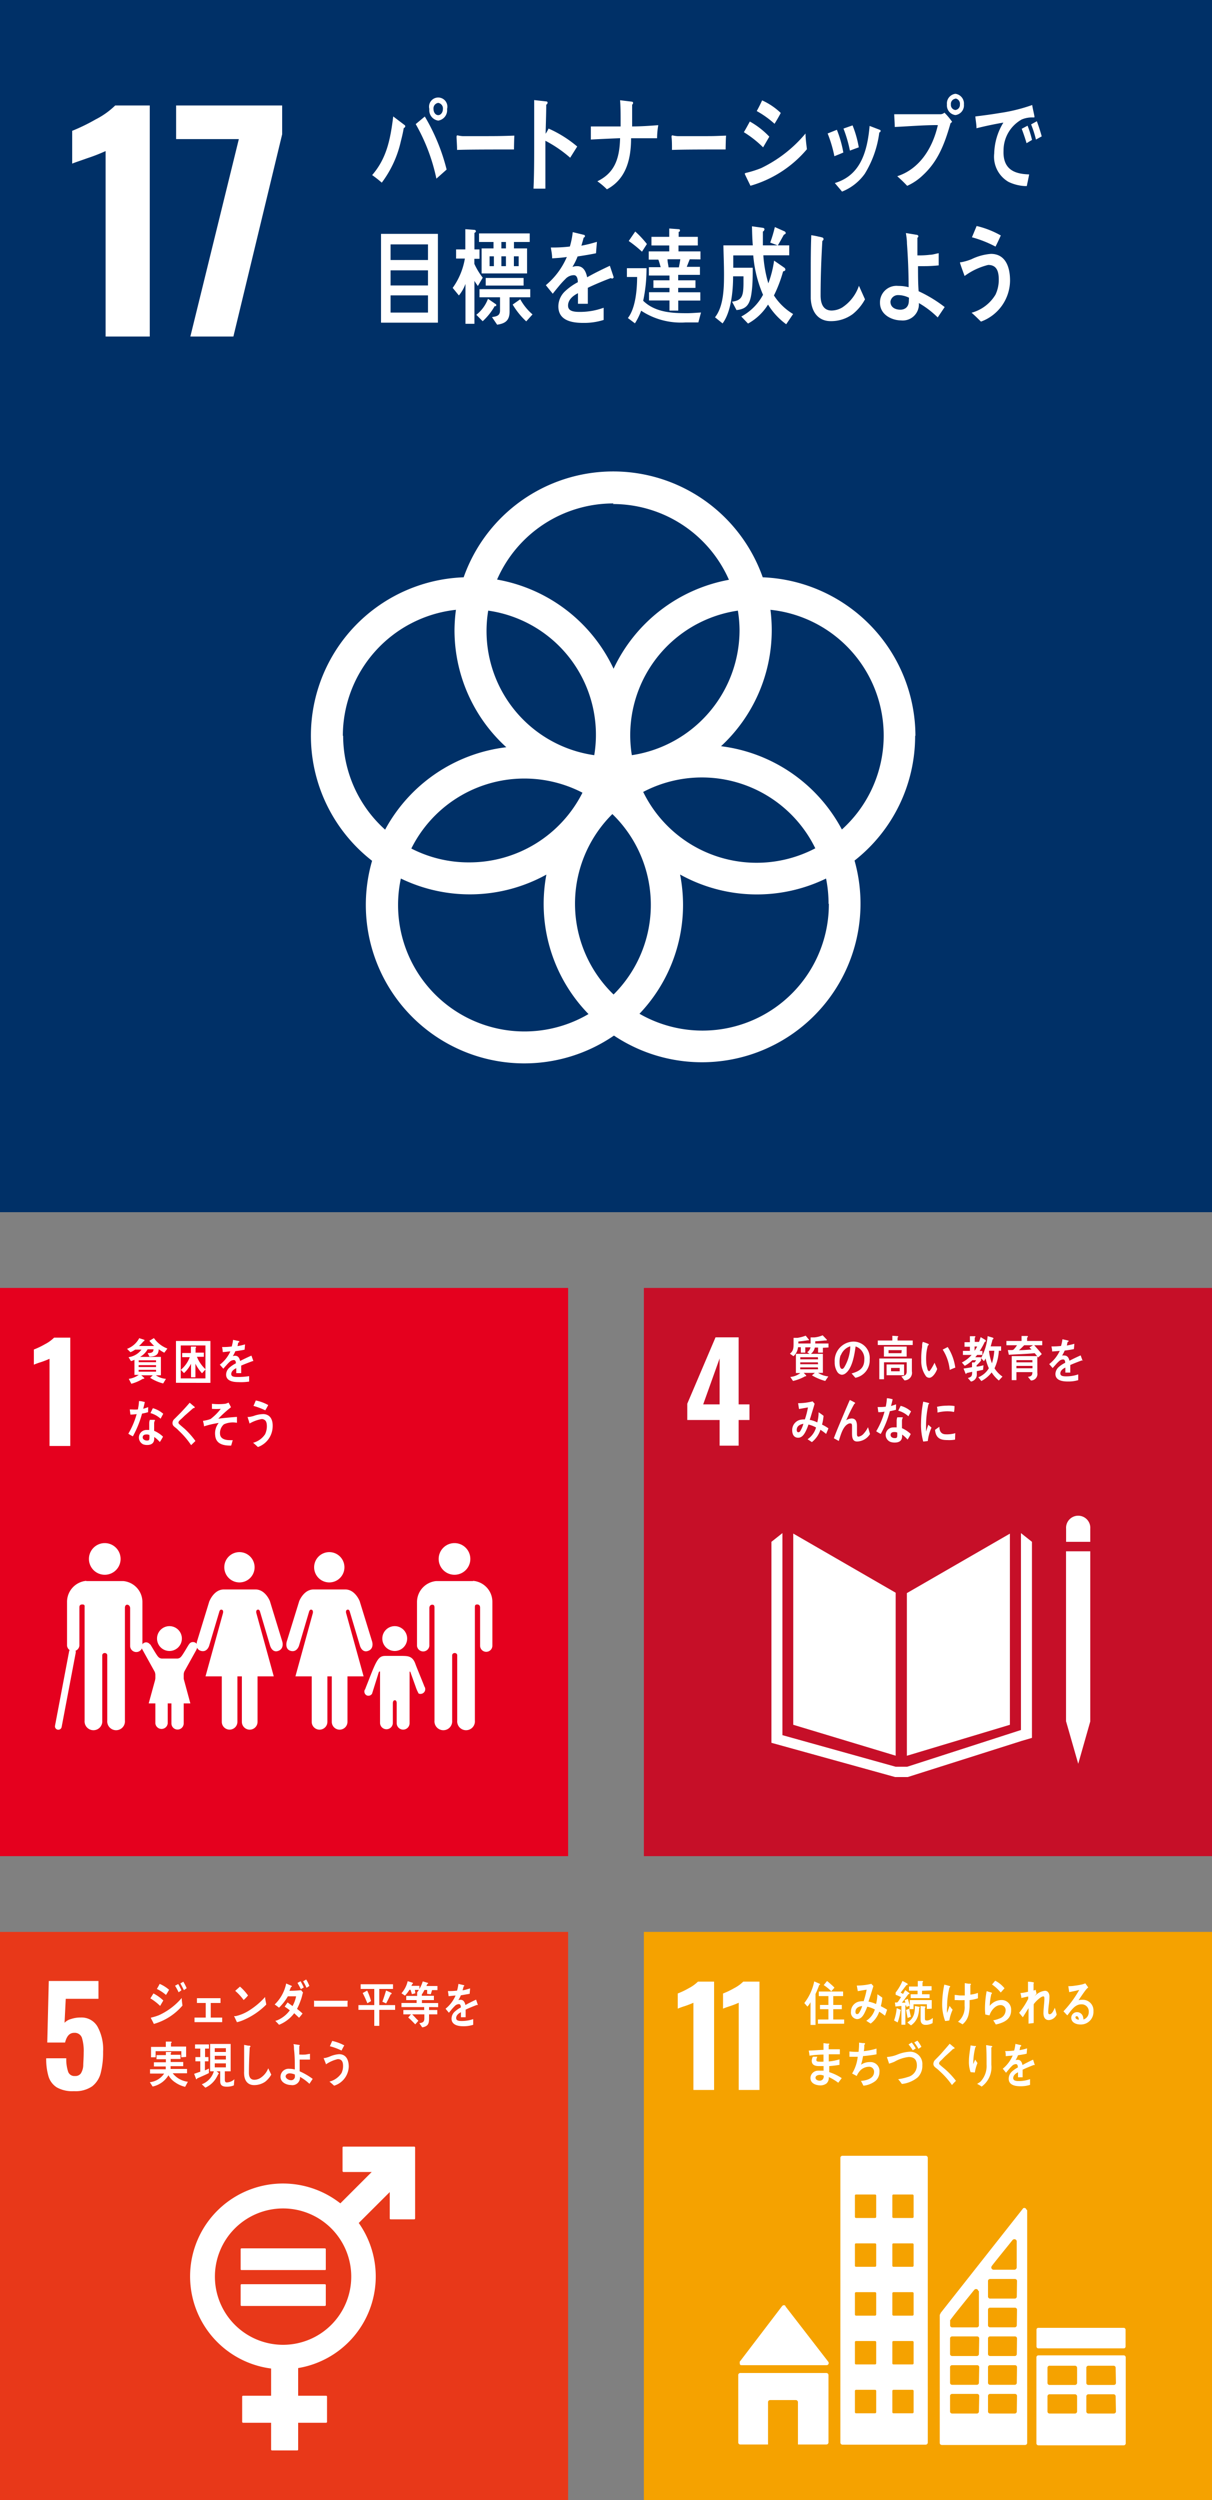
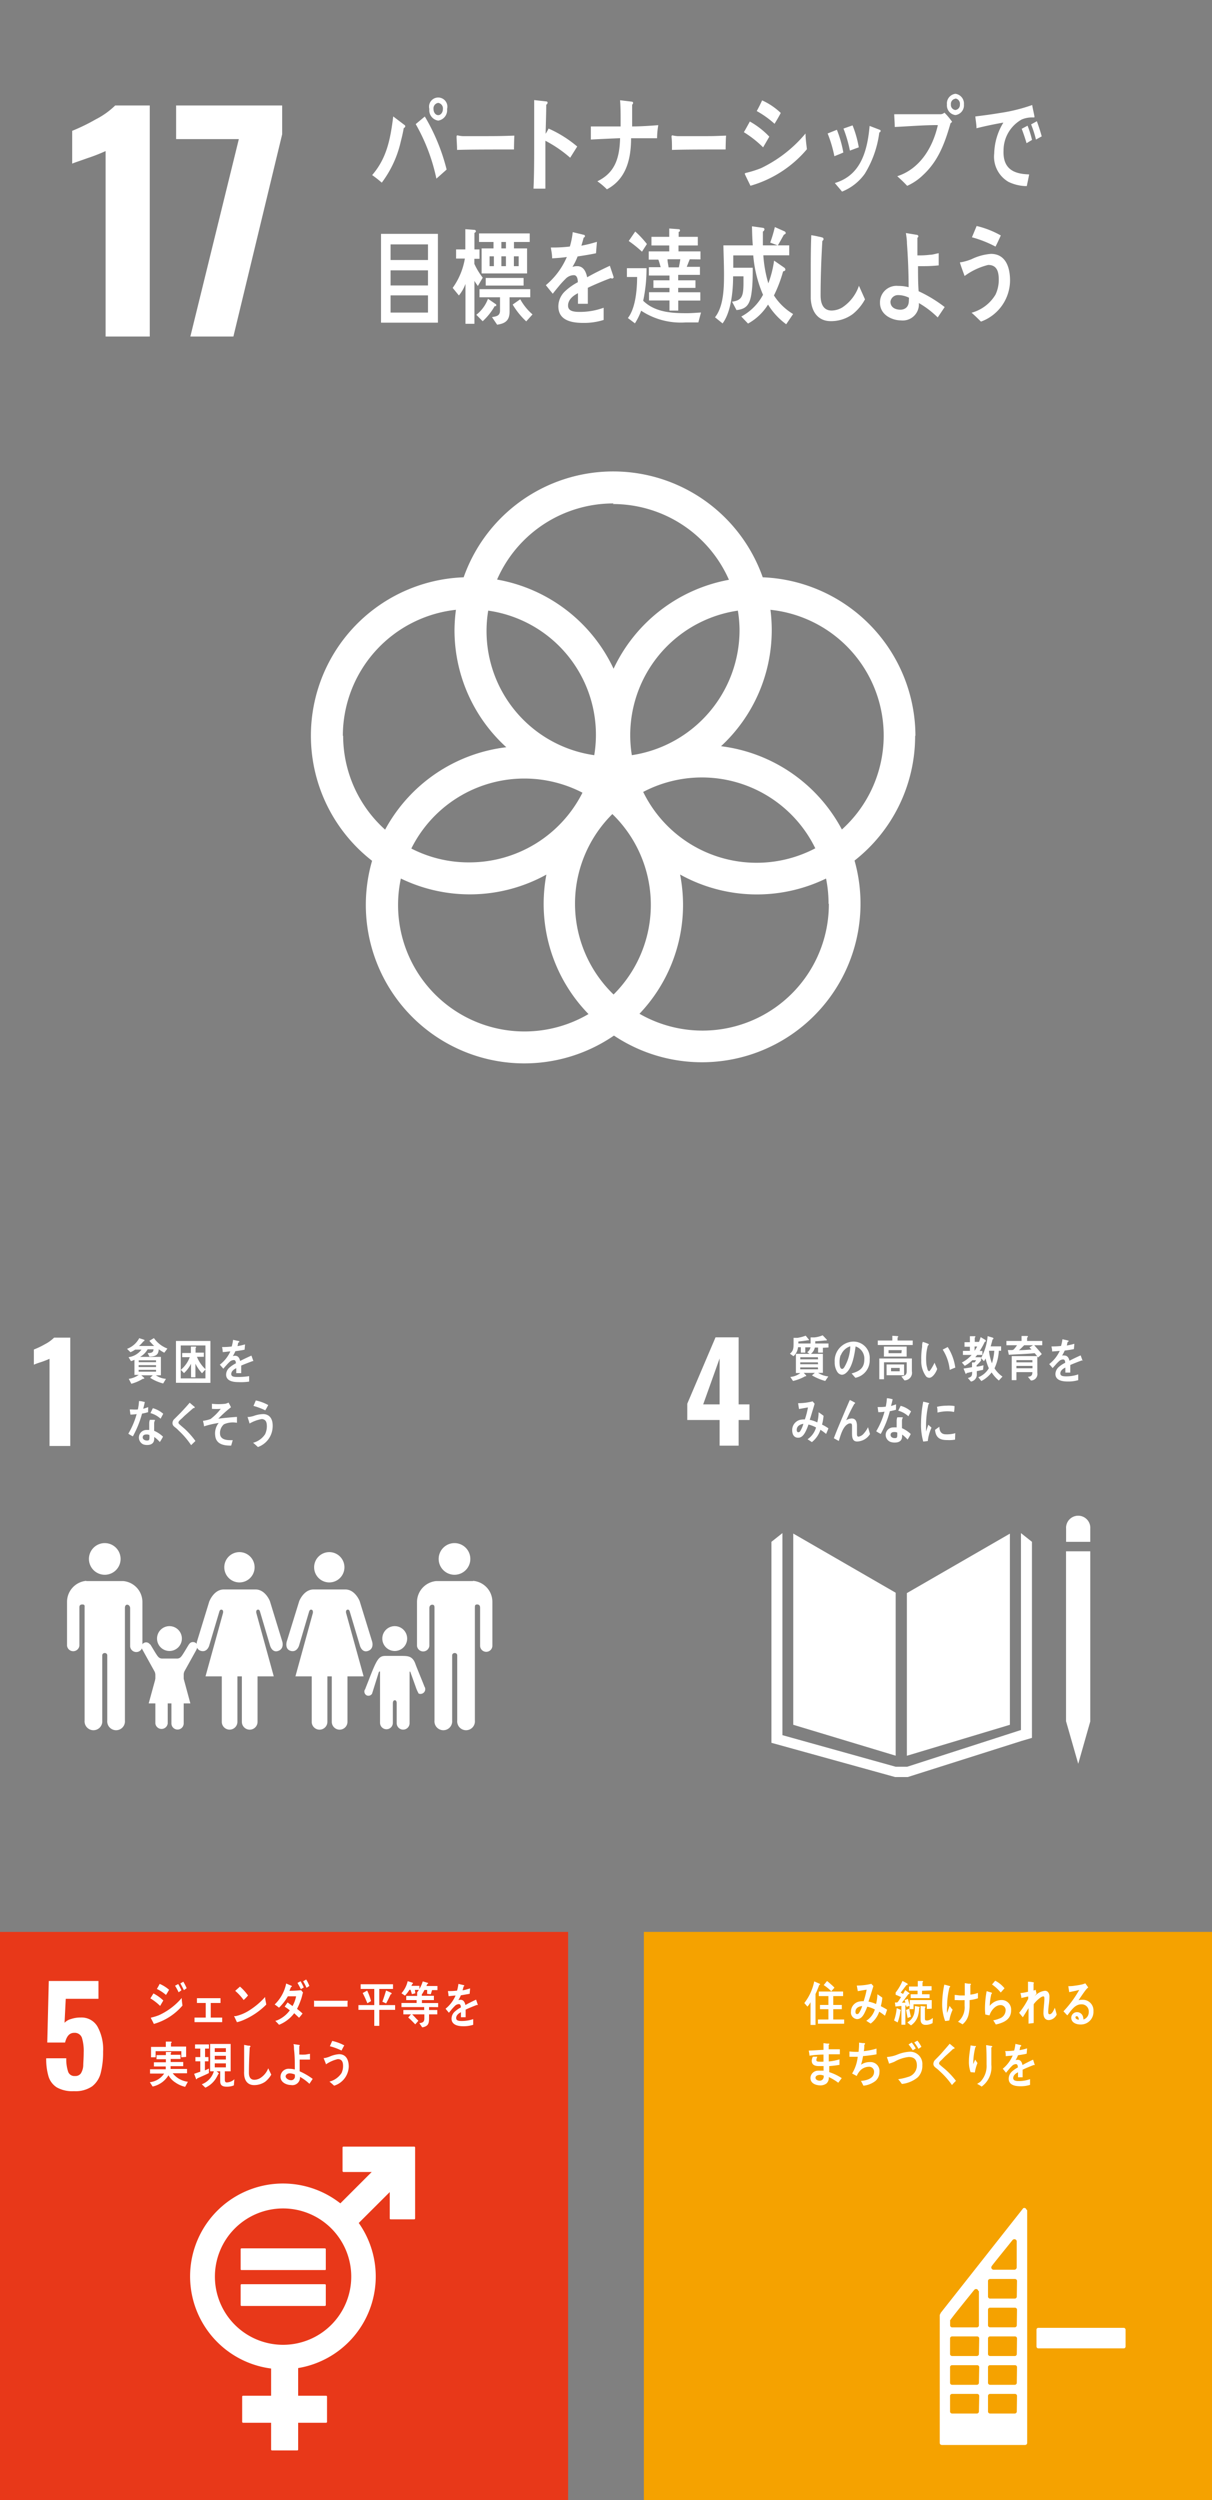
<svg xmlns="http://www.w3.org/2000/svg" id="レイヤー_1" data-name="レイヤー 1" viewBox="0 0 160 330">
  <rect x="0" y="0" width="160" height="330" fill="#808080" stroke="none" />
  <defs>
    <style>.cls-2{fill:#fff}</style>
  </defs>
-   <path fill="#e5001e" d="M0 170h75v75H0z" />
  <path class="cls-2" d="M6.54 179.35a11.61 11.61 0 01-1.13.44 9.62 9.62 0 00-.94.34v-2a10.85 10.85 0 001.46-.7 4.85 4.85 0 001.21-.87h2.14v14.3H6.54zM57.91 205.77a2.09 2.09 0 112.09 2.09 2.09 2.09 0 01-2.09-2.09M62.44 208.66a2.78 2.78 0 012.56 2.77v5.79a.81.81 0 01-1.62 0v-5c0-.19-.05-.44-.39-.44s-.29.25-.3.41v14.91a1.17 1.17 0 11-2.33 0v-8.57a.31.31 0 00-.33-.34.32.32 0 00-.34.34v8.57a1.17 1.17 0 11-2.33 0v-14.88c0-.16 0-.41-.29-.41s-.39.25-.39.44v5a.82.82 0 01-1.63 0v-5.79a2.79 2.79 0 012.54-2.77h4.88M45.47 206.87a2 2 0 10-2 2 2 2 0 002-2M39.5 211.34l-1.65 5.35s-.29 1 .54 1.22 1.09-.71 1.09-.71l1.32-4.46s.08-.34.33-.27.17.44.17.44l-2.3 8.36h2.15v6a1 1 0 002.07 0v-6h.58v6a1 1 0 002.07 0v-6H48l-2.31-8.36s-.1-.36.16-.44.33.27.33.27l1.33 4.46s.25 1 1.08.71.54-1.22.54-1.22l-1.65-5.35s-.59-1.54-1.89-1.54h-4.2c-1.3 0-1.89 1.54-1.89 1.54M33.61 206.87a2 2 0 10-2 2 2 2 0 002-2M27.64 211.34L26 216.69s-.29 1 .54 1.22 1.08-.71 1.08-.71l1.33-4.46s.07-.34.33-.27.16.44.16.44l-2.31 8.36h2.15v6a1 1 0 102.06 0v-6h.59v6a1 1 0 002.07 0v-6h2.14l-2.3-8.36s-.1-.36.16-.44.33.27.33.27l1.32 4.46s.26 1 1.08.71.54-1.22.54-1.22l-1.64-5.35s-.59-1.54-1.89-1.54h-4.2c-1.3 0-1.89 1.54-1.89 1.54M52.12 217.92a1.64 1.64 0 10-1.65-1.64 1.64 1.64 0 001.65 1.64M48.17 223a.57.57 0 00.24.78.56.56 0 00.71-.23l.89-2.85s.16-.19.16 0v6.71a.85.85 0 00.85.84.84.84 0 00.84-.84v-2.61s0-.38.26-.38.25.38.25.38v2.65a.85.85 0 001.7 0v-6.71c0-.2.1-.06.1-.06l.7 1.95a5 5 0 00.4.91.63.63 0 00.82-.34.61.61 0 00-.07-.6c0-.06-1.05-2.58-1.17-2.94-.37-1.08-1-1.07-1.7-1.09H50.87c-.86 0-1.13.47-2.08 2.9-.13.35-.59 1.48-.6 1.55zM15.92 205.77a2.09 2.09 0 10-2.09 2.09 2.09 2.09 0 002.09-2.09M11.39 208.66a2.79 2.79 0 00-2.54 2.77v5.79a.82.82 0 001.63 0v-5c0-.19 0-.44.39-.44s.29.25.3.41v14.91a1.17 1.17 0 102.33 0v-8.57a.31.31 0 01.33-.34.31.31 0 01.33.34v8.57a1.17 1.17 0 102.33 0v-14.88c0-.16.06-.41.3-.41s.39.25.39.44v5a.81.81 0 001.62 0v-5.79a2.78 2.78 0 00-2.53-2.77h-4.88" />
-   <path fill="none" stroke="#fff" stroke-linecap="round" stroke-miterlimit="10" stroke-width=".89" d="M9.56 218.06l-1.86 9.81" />
  <path class="cls-2" d="M19.8 217.06a.61.61 0 00-.51-.28.6.6 0 00-.6.6 1.11 1.11 0 00.06.26l1.66 3a1.1 1.1 0 01.1.4v6.44a.82.82 0 001.63 0v-2.54s-.05-.36.24-.36.25.36.25.36v2.54a.81.81 0 101.62 0V221a1.1 1.1 0 01.1-.4l1.54-2.77a2.8 2.8 0 00.19-.49.6.6 0 00-.6-.6.58.58 0 00-.51.28c-.05 0-.82 1.41-1.07 1.66a.67.67 0 01-.51.24h-2a.67.67 0 01-.51-.24c-.25-.25-1-1.62-1.07-1.66z" />
  <path class="cls-2" d="M22.38 217.92a1.64 1.64 0 10-1.65-1.64 1.64 1.64 0 001.65 1.64M22.38 220.23l1.87 1.36.88 3.25h-5.5l.89-3.25 1.86-1.36zM21.69 178.55a4.7 4.7 0 01-.73-.46 1.78 1.78 0 01-.07.39c-.15.54-.75.57-1.16.58l-.24-.46c.2 0 .63 0 .73-.27a.86.86 0 00.05-.23h-.78a2.64 2.64 0 01-1 1h2.75v2.43h-.66a2.7 2.7 0 001.33.47l-.37.61a5.84 5.84 0 01-1.72-.75l.35-.33h-1.52l.34.3a.14.14 0 01.06.09c0 .05-.06.07-.1.07a.16.16 0 01-.09 0 5.84 5.84 0 01-1.52.66L17 182a3 3 0 001.31-.52h-.56v-2a2 2 0 01-.46.18l-.32-.52a2.57 2.57 0 001.71-1h-.84a2.69 2.69 0 01-.62.34l-.45-.44a3 3 0 001.61-1.41l.68.22a.08.08 0 010 .08c0 .09-.09.12-.14.13a4.07 4.07 0 01-.57.6h2a8.18 8.18 0 01-.63-.68l.6-.36A3.85 3.85 0 0022.1 178zm-1.09 1h-2.29v.25h2.29zm0 .64h-2.3v.25h2.3zm0 .62h-2.3v.24h2.3zM23.23 182.52V177h4.55v5.53zm3.89-4.93h-3.26v4.35h3.26zm-.45 3.67a5.45 5.45 0 01-.87-1.26v1.79h-.58V180a4.16 4.16 0 01-.93 1.24l-.42-.43a4 4 0 001.18-1.67h-1v-.55h1.15v-.85h.59c.05 0 .1 0 .1.09a.11.11 0 01-.07.09v.62h1.09v.55H26a4.48 4.48 0 001.14 1.65zM33.45 179.65a.13.13 0 01-.08 0c-.4.14-1.17.44-1.53.6v1h-.65v-.66c-.44.21-.66.47-.66.77s.25.39.75.39a9 9 0 001.61-.11v.72a7.16 7.16 0 01-1.42.07c-1.08 0-1.62-.34-1.62-1a1.25 1.25 0 01.45-.92 4 4 0 01.84-.56c0-.28-.1-.43-.26-.43a.8.8 0 00-.57.24 4.72 4.72 0 00-.42.44c-.21.22-.33.38-.41.46l-.46-.53a4.6 4.6 0 001.39-1.75c-.29 0-.62.07-1 .09a5.74 5.74 0 00-.09-.67 8.74 8.74 0 001.27-.07 5.91 5.91 0 00.18-.88l.75.16c.05 0 .07 0 .07.08s0 .07-.09.1-.08.27-.15.49a8.08 8.08 0 001-.23l-.06.7c-.3.07-.71.13-1.22.2a4.09 4.09 0 01-.34.65 1.08 1.08 0 01.31-.05q.51 0 .66.69c.44-.23.95-.47 1.49-.71l.26.72zM19.55 186.4a7.73 7.73 0 01-.8.19 13.33 13.33 0 01-1.21 3 5.2 5.2 0 01-.6-.35 10.47 10.47 0 001.1-2.59 5.67 5.67 0 01-.82.07l-.09-.68h.3a4.9 4.9 0 00.77 0 6.89 6.89 0 00.15-1.11c.26 0 .52.07.77.13-.07.29-.13.6-.22.89a5.67 5.67 0 00.66-.22c0 .21-.01.44-.01.67zm1.55 3.94a4.27 4.27 0 00-.74-.67 1.47 1.47 0 010 .21c0 .67-.45.85-.95.85a1.54 1.54 0 01-.52-.09 1 1 0 01.35-1.89 3.57 3.57 0 01.46 0v-.91a1.56 1.56 0 01.08-.43h.5s.19 0 .19.05a.81.81 0 00-.12.4v1a3.89 3.89 0 011.17.77 7.06 7.06 0 01-.42.71zm-1.38-.93a.85.85 0 00-.39-.07c-.21 0-.47.06-.49.36s.31.44.53.44.35 0 .36-.33a2.67 2.67 0 00-.01-.4zm1.48-2.15a3.3 3.3 0 00-1.34-.74l.32-.65a3.59 3.59 0 011.37.74zM25.23 190.75a10.63 10.63 0 00-1.62-1.9 3.8 3.8 0 00-.47-.43 1.6 1.6 0 01-.27-.25.62.62 0 01-.1-.35.75.75 0 01.27-.54l.82-.82c.4-.43.8-.86 1.18-1.31l.48.41a1.3 1.3 0 01.18.15.14.14 0 010 .06c0 .09-.12.1-.18.09l-1.14 1c-.15.14-.3.3-.46.44a2.18 2.18 0 00-.22.21.38.38 0 00-.14.25.24.24 0 00.09.2c.23.22.48.42.72.63a11 11 0 011.43 1.61zM29.56 188a1.52 1.52 0 00-.5 1.38c.11.63.87.71 1.26.71a2.75 2.75 0 00.4 0c-.06.25-.14.49-.2.72h-.11c-.78 0-1.9-.14-2-1.33a2.2 2.2 0 01.46-1.66 12.1 12.1 0 00-1.94.45c0-.25-.09-.49-.13-.73a4.58 4.58 0 001-.24 7.08 7.08 0 001.34-1.34 9 9 0 01-1.16 0v-.67a7.87 7.87 0 001.75 0 1.65 1.65 0 00.44-.16c.11.2.23.41.32.62a15.71 15.71 0 00-1.67 1.51c.82-.11 1.64-.18 2.46-.24v.78a2.88 2.88 0 00-1.72.2zM34.05 191c-.21-.19-.42-.39-.64-.56A2.73 2.73 0 0035 189.3a2.53 2.53 0 00.23-1c0-.59-.13-.93-.65-1a4.88 4.88 0 00-1.64.6c0-.1-.25-.8-.25-.86s.06 0 .08 0a3.71 3.71 0 00.71-.14 3.87 3.87 0 011.33-.25c.9.06 1.25.79 1.18 1.77a2.93 2.93 0 01-1.94 2.58zm1-4.83a9 9 0 00-1.59-.6c.11-.24.21-.48.31-.72a5.81 5.81 0 011.64.61c-.13.24-.25.48-.41.71z" />
-   <path fill="#c60f28" d="M85 170h75v75H85z" />
  <path class="cls-2" d="M95 187.43h-4.27v-2.15l3.73-8.76h3.05v8.85h1.43v2.06h-1.43v3.39H95zm0-2.06v-6.07l-2.17 6.07zM118.24 210.23l-13.52-7.81v25.24l13.52 4.08v-21.51zM119.72 210.28v21.47l13.6-4.09v-25.23l-13.6 7.85zM141.13 227.22h-.39l1.6 5.59 1.59-5.59h-.4.4v-22.46H140.73v22.46h.4z" />
  <path class="cls-2" d="M136.23 203.51l-1.45-1.15v25.99l-15.02 4.85h-1.52l-14.95-4.17v-26.67l-1.45 1.15v26.53l16.33 4.52H119.83l15.07-4.78 1.33-.39v-25.88zM143.93 201.79a1.6 1.6 0 10-3.19 0v1.72h3.19zM106.31 177.84v.7h-.59v-.72h-.37a1.83 1.83 0 01-.6 1.19l-.47-.33c.47-.38.48-.75.48-1.37v-.72h.51a5.28 5.28 0 001.09-.29l.44.54c0 .05-.05.07-.09.07h-.1c-.41.07-.81.12-1.22.16a2.26 2.26 0 010 .26h2v.5zm2.32.06v.64H108v-.67h-.43a1.47 1.47 0 01-.52.83h1.58v2.51H108a3.07 3.07 0 001.35.47l-.41.6a7.24 7.24 0 01-1.75-.74c.13-.12.26-.21.38-.33h-1.47c.05.06.34.33.34.38a.08.08 0 01-.08.07h-.07a6 6 0 01-1.6.62l-.36-.53a2.52 2.52 0 001.33-.52h-.59v-2.53h1.81a3.62 3.62 0 01-.32-.22 1 1 0 00.45-.95v-1h.5a3.73 3.73 0 001.09-.28l.5.52a.15.15 0 01.06.1c0 .05-.07.06-.09.06a.42.42 0 01-.15 0c-.43.05-.87.09-1.3.11a2.81 2.81 0 010 .29h1.75v.53zm-.66 1.25h-2.32v.27H108zm0 .67h-2.33v.25H108zm0 .67h-2.33v.25H108zM112.92 181.86c-.17-.19-.33-.39-.5-.57.87-.25 1.68-.6 1.68-1.82a1.69 1.69 0 00-1.15-1.75c-.15 1.11-.44 2.88-1.31 3.54a.84.84 0 01-.51.2.81.81 0 01-.59-.37 2.3 2.3 0 01-.35-1.32 2.54 2.54 0 012.43-2.69 2.15 2.15 0 012.19 2.34 2.34 2.34 0 01-1.89 2.44zm-1.94-3a2.62 2.62 0 00-.15.88c0 .27 0 .95.35.95.12 0 .21-.13.27-.21a5.64 5.64 0 00.8-2.78 2 2 0 00-1.25 1.19zM115.88 177.53v-.59h1.92v-.63l.69.05s.09 0 .09.07a.15.15 0 01-.09.11v.4h2v.59zm3.52 4.67l-.41-.52c.38-.08.71-.13.71-.69v-1.18h-3v2.24h-.62v-2.74h4.3V181a1 1 0 01-.98 1.2zm-2.71-3.14v-1.32h3v1.32zm.35 2.46v-1.42h2.31v1.42zm2-3.31h-1.74v.4h1.7zm-.27 2.35h-1.14v.44h1.14zM122.69 181.86a.6.6 0 01-.43-.18 3.35 3.35 0 01-.64-2.12 9.46 9.46 0 01.11-1.77c0-.23 0-.45.09-.67a5.2 5.2 0 01.78.29.08.08 0 010 .07c0 .07-.07.11-.11.13a6.09 6.09 0 00-.22 1.3 7.3 7.3 0 000 .81 3.09 3.09 0 00.14.86c0 .12.12.42.25.41s.6-.86.71-1.12l.35.82c-.13.43-.59 1.16-1.03 1.17zm2.69-1a6 6 0 00-.93-2.72l.66-.34a6.72 6.72 0 011 2.72c-.26.09-.49.19-.73.3zM130 177.11a8.89 8.89 0 01-.67 1.21h.36v.52H129l-.25.31h.76v.44a5.05 5.05 0 01-.59.63v.16c.3 0 .61-.1.91-.17l-.05.59c-.27.08-.55.12-.83.18v.38a.93.93 0 01-.77 1l-.41-.47c.47-.14.57-.23.57-.82l-.75.17s0 .11-.07.11 0 0-.06-.06l-.26-.65c.37-.05.75-.11 1.12-.18v-.63h.33a1.27 1.27 0 00.21-.29h-.5a4.28 4.28 0 01-1 .74l-.38-.44a4.26 4.26 0 001.29-1h-1.15v-.53h.92v-.55h-.71v-.6h.71v-.79h.65a.06.06 0 01.07.07.13.13 0 01-.08.11v.57h.79l-.37.37a10 10 0 00.36-1l.6.36a.14.14 0 01.07.11c.02.15-.06.15-.13.15zm-1.34.62v.57a6.13 6.13 0 00.34-.57zm3.2 4.49a4.67 4.67 0 01-.95-1.07 4.09 4.09 0 01-1.36 1.14l-.4-.5a2.8 2.8 0 001.39-1.19 7 7 0 01-.43-1.29 3.13 3.13 0 01-.22.36l-.38-.41a7.31 7.31 0 00.87-2.9l.7.21a.14.14 0 01.07.11c0 .06-.08.11-.12.13-.08.3-.16.61-.25.9h1.38v.58h-.3a6.33 6.33 0 01-.57 2.32 3.77 3.77 0 001.05 1.09zm-1.29-3.93v.14a6.64 6.64 0 00.38 1.52 7.16 7.16 0 00.31-1.66zM136.53 177.56c.34.39.69.76 1 1.17l-.49.45a4.9 4.9 0 00-.45-.57c-1.13.11-2.27.14-3.41.21l-.13-.62h.56a.36.36 0 00.22-.09 3.37 3.37 0 00.43-.55h-1.4V177h2v-.66h.78s.06.05.06.09-.07.11-.11.13v.44h2v.56zm-.43 4.66l-.4-.48c.37-.06.59-.13.59-.63h-2.11v1.06h-.62V179h3.38v2.2a.86.86 0 01-.84 1.02zm-1.92-2.69v.29h2.11v-.29zm2.12.76h-2.12v.32h2.12zm-1.09-2.73c-.23.22-.45.46-.7.66.56 0 1.12-.06 1.67-.09a3.83 3.83 0 01-.28-.29c.16-.09.32-.18.47-.28zM142.9 179.57a.13.13 0 01-.08 0c-.4.13-1.16.44-1.53.6v1h-.65a2.81 2.81 0 000-.3v-.36c-.44.21-.66.47-.66.77s.25.39.75.39a4.84 4.84 0 001.61-.26v.76a4.57 4.57 0 01-1.39.18c-1.08 0-1.62-.34-1.62-1a1.29 1.29 0 01.45-.92 3.69 3.69 0 01.84-.55c0-.29-.1-.44-.26-.44a.77.77 0 00-.56.24 4.59 4.59 0 00-.43.44l-.41.46c-.09-.12-.25-.29-.45-.53a4.75 4.75 0 001.39-1.74l-1 .08c0-.25-.06-.47-.09-.67a10.7 10.7 0 001.26-.06 6.12 6.12 0 00.19-.89l.74.17s.07 0 .07.07 0 .07-.09.1-.08.28-.15.49a8.08 8.08 0 001-.23l-.06.7c-.3.07-.71.13-1.22.2a4.09 4.09 0 01-.34.65 1.08 1.08 0 01.31 0q.51 0 .66.69c.44-.23.94-.47 1.48-.71l.26.72c.08-.07.08-.05-.02-.05zM109.06 189.27a8 8 0 00-.75-.55 3.46 3.46 0 01-1.13 1.63l-.57-.38a2.79 2.79 0 001.12-1.55 4 4 0 00-1-.39c-.08.23-.16.45-.26.67-.24.53-.54 1.07-1.1 1.07s-.79-.44-.79-1a1.39 1.39 0 011-1.35 2.18 2.18 0 01.67-.06 10 10 0 00.41-1.59l-1.18.21-.12-.77h.06a7.44 7.44 0 001.85-.24l.27.31c-.11.41-.24.81-.36 1.21s-.18.62-.29.92a3.78 3.78 0 011 .34 5.48 5.48 0 00.18-1.34c.22.15.44.3.65.47a6.55 6.55 0 01-.2 1.16 5.55 5.55 0 01.84.49c-.08.24-.19.47-.3.74zm-3.88-.53c0 .17.06.31.21.31a.28.28 0 00.23-.12 3.65 3.65 0 00.44-1c-.38.07-.88.25-.88.81zM113.15 190.27c-.73 0-.67-.78-.67-1.39v-.6c0-.18 0-.4-.2-.4h-.15c-.83.24-1.14 1.52-1.4 2.32l-.65-.36c.23-.62.48-1.23.74-1.85l.87-2.06c.17-.38.32-.76.5-1.14a7.49 7.49 0 01.69.36.07.07 0 010 .06.09.09 0 01-.09.08c-.37.64-.7 1.32-1 2a1.62 1.62 0 01-.1.18 1.54 1.54 0 01.74-.24c.53 0 .7.41.7 1v1c0 .17 0 .4.21.4a1.16 1.16 0 00.69-.41 3.52 3.52 0 00.56-.84c.09.31.18.61.26.91a2.07 2.07 0 01-1.7.98zM118.28 186.08a7.91 7.91 0 01-.81.19 12.69 12.69 0 01-1.2 3 5.2 5.2 0 01-.6-.35 10.31 10.31 0 001.1-2.59 4.54 4.54 0 01-.82.07l-.09-.68h.3a4.9 4.9 0 00.77-.05 6.89 6.89 0 00.15-1.11c.26 0 .51.07.76.13-.06.29-.13.6-.22.89a5.25 5.25 0 00.67-.22c0 .26-.01.49-.01.72zm1.54 3.94a4.61 4.61 0 00-.73-.67 1.34 1.34 0 010 .21c0 .67-.45.85-1 .85a1.88 1.88 0 01-.52-.08 1 1 0 01-.65-.92 1 1 0 011-1 3.42 3.42 0 01.45 0v-.91a1.32 1.32 0 01.09-.43h.54s.2 0 .19.05a.85.85 0 00-.12.39v1a4 4 0 011.16.77 7.06 7.06 0 01-.41.72zm-1.37-.93a.89.89 0 00-.4-.07c-.21 0-.47.06-.48.37s.3.43.52.43.35 0 .36-.32 0-.27 0-.41zm1.47-2.15a3.3 3.3 0 00-1.34-.74l.32-.64a3.34 3.34 0 011.37.74zM122.48 190.21l-.6.07a8.19 8.19 0 01-.29-2.48 15.45 15.45 0 01.29-2.79l.48.11a2.17 2.17 0 01.24.07.08.08 0 01.06.08.09.09 0 01-.09.08 12.83 12.83 0 00-.32 2.9v.71c.1-.3.19-.6.3-.9l.42.38a5.9 5.9 0 00-.49 1.77zm3.6-.19a4.26 4.26 0 01-1 .06c-.8 0-1.54-.15-1.64-1.35l.57-.41c0 .68.32 1 .84 1a3.85 3.85 0 001.26-.15c-.02.28-.02.57-.03.83zm-.14-3.65a4.29 4.29 0 00-1.29-.07 5.52 5.52 0 00-.89.15c0-.24 0-.53-.07-.76a6 6 0 011.27-.15 4.62 4.62 0 011.05.05c-.01.26-.01.52-.07.78z" />
  <path fill="#e83819" d="M0 255h75v75H0z" />
  <path class="cls-2" d="M7.51 275.53a2.62 2.62 0 01-1.11-1.47 8.07 8.07 0 01-.3-2.38h2.65a5.14 5.14 0 00.25 1.79.87.87 0 00.9.55.88.88 0 00.78-.35 2.22 2.22 0 00.31-1c0-.41.06-1 .06-1.76a5.94 5.94 0 00-.24-1.95 1 1 0 00-1-.64c-.64 0-1 .43-1.22 1.28H6.24l.2-8.12H13v2.35H8.68L8.52 267a1.79 1.79 0 01.85-.5 3.88 3.88 0 011.29-.2 2.42 2.42 0 012.2 1.18 6.18 6.18 0 01.75 3.32 11 11 0 01-.31 2.81 3.23 3.23 0 01-1.13 1.77 3.87 3.87 0 01-2.4.64 4.18 4.18 0 01-2.26-.49zM54.71 283.34h-9.37a.12.12 0 00-.12.12v3.11a.13.13 0 00.12.12h3.73l-4.14 4.14a12.26 12.26 0 10-9.14 21.8v3.59h-3.7a.12.12 0 00-.12.12v3.33a.12.12 0 00.12.12h3.7v3.53a.12.12 0 00.12.12h3.33a.12.12 0 00.12-.12v-3.53h3.69a.12.12 0 00.12-.12v-3.33a.12.12 0 00-.12-.12h-3.69v-3.65a12.25 12.25 0 008-19.15l4.09-4.08v3.48a.12.12 0 00.12.12h3.11a.12.12 0 00.12-.12v-9.36a.12.12 0 00-.12-.12M37.37 309.5a9 9 0 119-9 9 9 0 01-9 9" />
  <path class="cls-2" d="M42.88 296.77h-11a.11.11 0 00-.11.11v2.65a.1.1 0 00.11.1h11c.07 0 .13 0 .13-.1v-2.65a.12.12 0 00-.13-.11M42.88 301.5h-11a.11.11 0 00-.11.11v2.65a.11.11 0 00.11.11h11a.12.12 0 00.13-.11v-2.65a.12.12 0 00-.13-.11M21.14 264.77a7.09 7.09 0 00-1.29-1c.14-.21.27-.44.41-.65a5.75 5.75 0 011.3.93zm-.84 2.38c0-.08-.38-.75-.38-.79s0-.05.07-.06a6.52 6.52 0 001-.31 8.67 8.67 0 003-2.27c0 .34.06.69.1 1a7.76 7.76 0 01-3.79 2.43zm1.61-3.83a5.41 5.41 0 00-1.2-.79c.13-.22.25-.44.37-.67a4.62 4.62 0 011.24.78c-.13.23-.26.46-.41.68zm1.67-.35a9.09 9.09 0 00-.47-.87l.42-.22a9.23 9.23 0 01.42.83zm.7-.28c-.15-.29-.3-.6-.47-.89l.39-.23a6.32 6.32 0 01.44.86zM25.68 266.91v-.6h1.48v-1.93H26v-.63h3.11v.63h-1.29v1.93h1.51v.6zM32.28 266.57a5.13 5.13 0 01-1 .35l-.38-.81h.24a5.64 5.64 0 001.86-.81 9.81 9.81 0 002-1.71c0 .32.1.63.15 1a9.48 9.48 0 01-2.87 1.98zm-.13-2.6a6.94 6.94 0 00-1.1-1.19l.63-.56a6.63 6.63 0 011.06 1.17 4.61 4.61 0 01-.59.61zM39.94 263.19l-.06.24a4.31 4.31 0 01-.19.61 7.86 7.86 0 01-.48 1.12c.25.19.49.39.73.61-.15.2-.3.38-.46.56l-.64-.6a4.71 4.71 0 01-2 1.53 8.13 8.13 0 00-.5-.52 1.7 1.7 0 00.32-.1 4 4 0 001.6-1.29c-.22-.18-.45-.33-.68-.49.13-.18.25-.37.39-.55l.65.48a4.43 4.43 0 00.47-1.29H38a6.53 6.53 0 01-1.17 1.5c-.19-.15-.37-.29-.57-.42a5.29 5.29 0 001.52-2.77l.74.32a.07.07 0 010 .07c0 .05-.07.07-.1.07-.08.17-.14.34-.21.5a13.24 13.24 0 001.54-.08l.25.31zm-.22-.63a13.3 13.3 0 00-.45-.83l.41-.22a7.91 7.91 0 01.42.82zm.75-.18a7.76 7.76 0 00-.45-.86l.4-.24a4.8 4.8 0 01.42.85zM45.88 264.87h-4.42v-.78c0-.19 0 0 .07 0h4.38c-.05.18-.03.52-.03.78zM50.07 265.29v2.11h-.66v-2.11h-2.09v-.63h2.09v-2.13h-1.8v-.62h4.27v.62h-1.81v2.13h2.09v.63zm-1.57-.87c-.19-.46-.39-.92-.62-1.35l.59-.33a7.72 7.72 0 01.51 1.39zm3.07-1.18c-.19.4-.38.81-.6 1.2l-.49-.23c.18-.48.34-1 .49-1.48l.66.3a.14.14 0 01.07.11c0 .07-.08.1-.13.1zM54.77 262.65l.06.45-.45.12-.18-.58h-.15a4.49 4.49 0 01-.59.77l-.46-.31a3.65 3.65 0 00.82-1.6l.63.2a.1.1 0 01.07.09s-.06.09-.1.1a1.67 1.67 0 01-.12.23h1.07v.53zm1.87 2.27v.39h1.09v.57h-1.09c0 1 .1 1.54-.9 1.72l-.38-.55c.38-.07.66-.11.66-.64v-.53h-1.61c.16.16.32.32.47.49s.24.23.35.36l-.41.47c-.31-.31-.6-.63-.93-.9l.36-.42h-1v-.57H56v-.39h-3v-.54h2V264h-1.37v-.55h1.44V263l.67.09s0 .13-.06.15v.19h1.6v.57H55.7v.39h2.14v.54zm.4-2.24l-.17.55-.48-.05v-.52h-.36a4.3 4.3 0 01-.34.59l-.64-.24a4.72 4.72 0 00.76-1.48l.65.19s.06 0 .06.07-.07.07-.11.07l-.12.28h1.46v.54zM63 264.65h-.08c-.37.14-1.11.44-1.45.61v1h-.62v-.66c-.42.21-.63.47-.63.77s.24.39.72.39a4.58 4.58 0 001.53-.25v.75a4.16 4.16 0 01-1.32.19c-1 0-1.54-.35-1.54-1a1.26 1.26 0 01.43-.93 3.64 3.64 0 01.8-.55c0-.29-.1-.44-.25-.44a.78.78 0 00-.54.24c-.11.11-.24.24-.41.44l-.38.46c-.1-.12-.25-.29-.44-.53a4.56 4.56 0 001.32-1.74c-.28 0-.59.06-.92.08a6.05 6.05 0 00-.09-.67 9.79 9.79 0 001.21-.06 6.42 6.42 0 00.18-.89l.71.17a.07.07 0 01.06.07s0 .07-.09.1a4.72 4.72 0 01-.14.5c.24 0 .6-.13 1-.24l-.06.71-1.16.2a4.9 4.9 0 01-.33.64 1 1 0 01.3-.05q.48 0 .63.69c.42-.23.89-.47 1.41-.71l.24.72c-.04-.03-.09-.01-.09-.01zM24.44 275.45a3.79 3.79 0 01-1.3-.58 2.74 2.74 0 01-.9-.95 3.22 3.22 0 01-2.09 1.49l-.37-.57a2.64 2.64 0 001.89-1.14h-1.86v-.57h2.07v-.37h-1.56v-.55h1.58v-.4h-1.24v-.55h1.24v-.41h.65s.06 0 .06.07a.11.11 0 01-.07.09v.21h1.29v.55h-1.3v.4h1.66v.55h-1.67v.37h2.17v.57H22.8a3 3 0 002 1.12zm-.5-3.9v-.81h-3.4v.81h-.6v-1.37h1.95v-.7h.69a.08.08 0 01.08.08c0 .05-.05.09-.09.11v.46h2v1.37zM27.57 273.64c-.51.25-1 .46-1.55.7 0 0 0 .1-.08.1s-.05 0-.07-.07l-.24-.64.81-.28v-1.37h-.64v-.56h.64v-1.12h-.69v-.55h1.83v.55h-.51v1.12h.45v.56h-.47v1.2l.53-.24zm3.3 1.62a2.34 2.34 0 01-.94.17c-.42 0-.86-.08-.86-.7v-1.33h-.5c.05 0 .32.23.32.3s-.05.06-.08.07a4.94 4.94 0 01-.35.64 3.24 3.24 0 01-1.35 1.15l-.47-.45a2.6 2.6 0 001.59-1.71h-.49v-3.61h2.71v3.61h-.77v1.12c0 .21.06.35.26.35a1.55 1.55 0 001-.42zm-1.05-4.91h-1.47v.5h1.47zm-1.47 1v.49h1.47v-.49zm1.47 1h-1.47v.53h1.47zM35 274.78a2.56 2.56 0 01-1.46.44c-.78 0-1.27-.52-1.31-1.44a2.26 2.26 0 010-.37v-1-2.5l.51.1h.22s.1.05.1.1 0 .09-.09.11c-.06 1.12-.11 2.25-.11 3.38 0 .57.22.92.73.92a1.59 1.59 0 00.7-.19 2.63 2.63 0 001.12-1.33l.4.84a3.28 3.28 0 01-.81.94zM40.85 275.05a6.49 6.49 0 00-1.25-.92 1 1 0 01-1.19 1.08c-.54 0-1.38-.32-1.38-1.09a1.07 1.07 0 011.21-1.05 2.59 2.59 0 01.68.09c0-.9 0-1.81-.11-2.7 0-.22 0-.44-.07-.65l.73.1s.1 0 .1.09a.12.12 0 01-.06.09v1.1h.07a6.56 6.56 0 00.76 0l.58-.1v.76h-1.36v1.55a9 9 0 011.72 1zm-1.92-1.22a1.69 1.69 0 00-.73-.16c-.19 0-.49.14-.49.4s.39.5.66.5a.49.49 0 00.56-.56zM44.11 275.3c-.2-.18-.4-.37-.62-.54a2.71 2.71 0 001.59-1.12 2.17 2.17 0 00.21-.95c0-.57-.19-.9-.7-.9a4.58 4.58 0 00-1.56.69c0-.1-.3-.76-.3-.82s.05 0 .08 0a3.66 3.66 0 00.68-.19 3.67 3.67 0 011.28-.33c.88 0 1.27.7 1.27 1.65a2.74 2.74 0 01-1.93 2.51zm1-4.63a8.15 8.15 0 00-1.56-.58c.1-.23.2-.47.31-.7a6.23 6.23 0 011.59.59c-.14.23-.25.46-.37.69z" />
  <path fill="#f5a200" d="M85 255h75v75H85z" />
-   <path class="cls-2" d="M91.54 264.35a11.61 11.61 0 01-1.13.44 9.62 9.62 0 00-.94.34v-2a10.85 10.85 0 001.46-.7 5.05 5.05 0 001.21-.87h2.13v14.3h-2.73zM97.52 264.35a11.61 11.61 0 01-1.13.44c-.49.16-.81.28-.94.34v-2a10.85 10.85 0 001.46-.7 4.85 4.85 0 001.21-.87h2.14v14.3h-2.74zM97.79 312.19h11.33a.28.28 0 00.28-.28.32.32 0 00-.07-.19l-5.64-7.3v-.06a.29.29 0 00-.21-.09.29.29 0 00-.18.07l-.06.06-5.5 7.22-.08.1a.3.3 0 000 .16.29.29 0 00.13.31zM109.09 313.22H97.73a.27.27 0 00-.27.28v8.88a.27.27 0 00.27.28h3.66v-5.59a.28.28 0 01.28-.28h3.39a.29.29 0 01.28.28v5.59h3.75a.28.28 0 00.28-.28v-8.88a.28.28 0 00-.28-.28zM148.34 310.89H137.1a.27.27 0 00-.28.27v11.35a.27.27 0 00.28.26h11.24a.27.27 0 00.27-.26v-11.35a.27.27 0 00-.27-.27m-6.15 7.41a.28.28 0 01-.28.27h-3.36a.27.27 0 01-.27-.27v-2a.27.27 0 01.27-.27h3.36a.28.28 0 01.28.27zm0-3.77a.28.28 0 01-.28.27h-3.36a.27.27 0 01-.27-.27v-2a.27.27 0 01.27-.27h3.36a.28.28 0 01.28.27zm5.13 3.77a.27.27 0 01-.28.27h-3.35a.27.27 0 01-.28-.27v-2a.27.27 0 01.28-.27H147a.27.27 0 01.28.27zm0-3.77a.27.27 0 01-.28.27h-3.35a.27.27 0 01-.28-.27v-2a.27.27 0 01.28-.27H147a.27.27 0 01.28.27zM122.21 284.55h-11a.27.27 0 00-.27.27v37.59a.28.28 0 00.27.27h11a.28.28 0 00.27-.27v-37.59a.27.27 0 00-.27-.27m-6.54 33.84a.15.15 0 01-.15.15H113a.15.15 0 01-.14-.15v-2.8a.15.15 0 01.14-.15h2.52a.15.15 0 01.15.15zm0-6.44a.15.15 0 01-.15.14H113a.14.14 0 01-.14-.14v-2.81a.14.14 0 01.14-.14h2.52a.15.15 0 01.15.14zm0-6.45a.15.15 0 01-.15.15H113a.15.15 0 01-.14-.15v-2.8a.15.15 0 01.14-.15h2.52a.15.15 0 01.15.15zm0-6.44a.15.15 0 01-.15.14H113a.14.14 0 01-.14-.14v-2.81a.14.14 0 01.14-.14h2.52a.15.15 0 01.15.14zm0-6.45a.15.15 0 01-.15.15H113a.15.15 0 01-.14-.15v-2.8a.14.14 0 01.14-.15h2.52a.15.15 0 01.15.15zm4.94 25.78a.15.15 0 01-.15.15h-2.52a.15.15 0 01-.14-.15v-2.8a.15.15 0 01.14-.15h2.52a.15.15 0 01.15.15zm0-6.44a.15.15 0 01-.15.14h-2.52a.14.14 0 01-.14-.14v-2.81a.14.14 0 01.14-.14h2.52a.15.15 0 01.15.14zm0-6.45a.15.15 0 01-.15.15h-2.52a.15.15 0 01-.14-.15v-2.8a.15.15 0 01.14-.15h2.52a.15.15 0 01.15.15zm0-6.44a.15.15 0 01-.15.14h-2.52a.14.14 0 01-.14-.14v-2.81a.14.14 0 01.14-.14h2.52a.15.15 0 01.15.14zm0-6.45a.15.15 0 01-.15.15h-2.52a.15.15 0 01-.14-.15v-2.8a.14.14 0 01.14-.15h2.52a.15.15 0 01.15.15z" />
  <rect class="cls-2" x="136.83" y="307.26" width="11.76" height="2.71" rx=".23" />
  <path class="cls-2" d="M135.49 291.64a.28.28 0 00-.27-.21.31.31 0 00-.16.06l-.09.12-10.81 13.71v.07a.32.32 0 00-.1.21v16.85a.27.27 0 00.27.27h11a.27.27 0 00.27-.27v-30.7a.27.27 0 00-.11-.11zm-4.55 7.45l.06-.09c.74-.95 2-2.49 2.59-3.23l.08-.1a.33.33 0 01.25-.11.31.31 0 01.3.25v3.47a.32.32 0 01-.3.31h-2.76a.32.32 0 01-.3-.31.39.39 0 01.08-.19zm-1.71 19.21a.27.27 0 01-.27.27h-3.27a.27.27 0 01-.27-.27v-2.05a.27.27 0 01.27-.27H129a.27.27 0 01.27.27zm0-3.79a.27.27 0 01-.27.27h-3.27a.27.27 0 01-.27-.27v-2.06a.26.26 0 01.27-.26H129a.26.26 0 01.27.26zm0-3.79a.27.27 0 01-.27.26h-3.27a.27.27 0 01-.27-.26v-2.06a.27.27 0 01.27-.27H129a.27.27 0 01.27.27zm0-8.31v4.52a.27.27 0 01-.27.27h-3.26a.27.27 0 01-.27-.27v-.57a.16.16 0 010-.1c.42-.6 2.31-2.93 3.1-3.91l.08-.09a.3.3 0 01.54.13zm5 15.89a.27.27 0 01-.26.27h-3.27a.27.27 0 01-.27-.27v-2.05a.27.27 0 01.27-.27h3.3a.27.27 0 01.26.27zm0-3.79a.27.27 0 01-.26.27h-3.27a.27.27 0 01-.27-.27v-2.06a.26.26 0 01.27-.26h3.3a.26.26 0 01.26.26zm0-3.79a.26.26 0 01-.26.26h-3.27a.27.27 0 01-.27-.26v-2.06a.27.27 0 01.27-.27h3.3a.27.27 0 01.26.27zm0-3.8a.27.27 0 01-.26.27h-3.27a.27.27 0 01-.27-.27v-2.05a.27.27 0 01.27-.27h3.3a.27.27 0 01.26.27zm0-3.79a.27.27 0 01-.26.27h-3.27a.27.27 0 01-.27-.27v-2.05a.27.27 0 01.27-.27h3.3a.27.27 0 01.26.27zM108.15 262a12.39 12.39 0 01-.49 1.19v4.09H107v-3a2.64 2.64 0 01-.41.58l-.41-.47a6.89 6.89 0 001.31-2.86l.71.31a.09.09 0 01.06.08c.04.01-.06.08-.11.08zm-.17 5.12v-.56h1.38v-1.36h-1.11v-.56h1.11v-1.17h-1.27v-.6h3.21v.6H110v1.17h1.13v.56H110v1.36h1.44v.56zm1.76-4.28a5.73 5.73 0 00-1-.82l.44-.54c.19.14.36.3.53.45a4.57 4.57 0 01.45.43zM116.82 266.06a7.81 7.81 0 00-.75-.53 3.28 3.28 0 01-1.13 1.57l-.58-.37a2.69 2.69 0 001.13-1.49 4 4 0 00-1-.37c-.08.22-.17.43-.27.64-.23.51-.53 1-1.09 1a.88.88 0 01-.79-1 1.35 1.35 0 011-1.3 2.18 2.18 0 01.67-.06 10.72 10.72 0 00.4-1.53l-1.17.2-.13-.74h.06a8 8 0 001.86-.23c.08.1.18.2.27.3l-.36 1.17c-.1.29-.19.59-.29.88a4.24 4.24 0 011 .32 6.08 6.08 0 00.18-1.29c.22.15.44.29.65.45a6.91 6.91 0 01-.2 1.12c.28.15.56.29.83.47-.11.31-.18.56-.29.79zm-3.89-.51c0 .16.06.3.21.3a.28.28 0 00.23-.11 3.46 3.46 0 00.45-.95c-.39.03-.89.21-.89.76zM118.87 265.44a6.41 6.41 0 01-.37 1.51l-.47-.26a6.76 6.76 0 00.35-1.63l.53.23v.06a.1.1 0 01-.04.09zm3.49-.27v-.62h-1.76v.64h-.53v-.45l-.39.17-.06-.21h-.1v2.55H119v-2.48l-.79.08-.07-.54a1.26 1.26 0 00.27 0 .23.23 0 00.14-.1c.14-.19.27-.4.4-.61-.24-.1-.47-.22-.71-.3v-.3a6.84 6.84 0 00.9-1.53l.58.31s.11.06.11.13-.1.11-.16.1c-.25.32-.5.65-.77 1 .1.06.21.11.31.18.1-.16.2-.34.29-.51l.5.36a.1.1 0 01.06.09c0 .08-.09.08-.14.08-.29.38-.56.77-.86 1.13h.47a3.19 3.19 0 00-.11-.33l.43-.17c.09.3.17.6.25.91V264h2.9v1.13zm-2.54 1.19c-.07-.35-.14-.7-.2-1.06l.41-.17c.06.35.13.71.22 1.06zm1.53-1.32a4.69 4.69 0 01-.17 1.06 2.35 2.35 0 01-.92 1.24l-.48-.39c.82-.51 1-1.13 1-2.17l.58.11a.07.07 0 01.07.07.1.1 0 01-.08.04zm.37-2.27v.46h1v.51h-2.5v-.51h.91v-.47H120v-.55h1.16v-.73h.62a.08.08 0 01.08.07.12.12 0 01-.08.1v.51h1.2v.56zm1.39 4.27a1.91 1.91 0 01-.93.23c-.4 0-.65-.22-.65-.71v-1.78l.56.06s.09 0 .09.07-.05.08-.08.09v1.31c0 .31 0 .39.31.39a1.45 1.45 0 00.74-.35zM125.32 266.69a5.17 5.17 0 01-.55.07 6.35 6.35 0 01-.39-2.37 13.11 13.11 0 01.28-2.43 4.07 4.07 0 01.5.13 1.8 1.8 0 01.22.06.07.07 0 01.06.07.12.12 0 01-.09.1 10.13 10.13 0 00-.32 2.58 3.62 3.62 0 000 .8l.33-.94a3.9 3.9 0 00.4.51 5.82 5.82 0 00-.44 1.42zM128 264v.85a6 6 0 01-.12 1 2.32 2.32 0 01-.81 1.35c-.2-.12-.39-.24-.6-.34a2.45 2.45 0 00.87-2.09V264a8.39 8.39 0 01-1 0h-.31v-.68c.23 0 .47.06.71.07h.62v-1.05-.58l.52.08a.78.78 0 01.22 0 .07.07 0 01.08.07.12.12 0 01-.08.1v1.27a4.23 4.23 0 001-.23v.71a5.18 5.18 0 01-1.1.24zM131.8 267.14l-.34.08c-.05-.1-.34-.55-.34-.55a3.63 3.63 0 00.82-.24 1.16 1.16 0 00.81-1 .66.66 0 00-.68-.77c-.64 0-1.23.68-1.44 1.35-.18 0-.37-.08-.55-.1a6.44 6.44 0 01-.05-1 13.23 13.23 0 01.22-2.09l.64.19a.09.09 0 01.06.08.12.12 0 01-.08.1 7.6 7.6 0 00-.21 1.57 2 2 0 011.6-.77 1.25 1.25 0 011.22 1.33c.02 1.14-.83 1.58-1.68 1.82zm.31-4.14a5.47 5.47 0 00-1.15-1.06l.42-.5a3.89 3.89 0 011.23 1zM138.46 266.64c-.49 0-.71-.38-.71-.92s.09-1.14.12-1.71a2.35 2.35 0 000-.26c0-.12 0-.24-.15-.24-.32 0-1.08.74-1.26 1.05v2.47l-.68.08v-2.05c-.25.41-.5.8-.75 1.2-.17-.18-.32-.38-.49-.58a10.13 10.13 0 001.2-1.85v-.31l-.91.2c0-.22-.07-.44-.12-.65a5.87 5.87 0 001-.17v-1.33a3.84 3.84 0 01.7.08.09.09 0 01.08.09s0 .07-.05.07v.93a2.47 2.47 0 00.29-.1c0 .17.08.34.11.5l-.28.39a2.08 2.08 0 011.4-.76c.37 0 .58.35.58.75a7.91 7.91 0 01-.07 1 9 9 0 00-.09 1c0 .14 0 .35.17.35.34 0 .56-.55.7-.86.09.29.17.59.25.89a1.23 1.23 0 01-1.04.74zM142.61 267.22c-.45 0-1.19-.2-1.19-.9a.76.76 0 01.79-.73.81.81 0 01.76.6 1.51 1.51 0 01.06.37 1 1 0 00.7-1 .93.93 0 00-1-1c-.83 0-1.31.8-1.83 1.46l-.51-.54a14 14 0 002.08-2.82c-.43.11-.88.2-1.32.29l-.12-.79h.18a4.4 4.4 0 00.73-.07 8.54 8.54 0 001-.18l.34-.12.38.54-.16.14a5.07 5.07 0 00-.36.45c-.26.36-.51.73-.76 1.1a1.67 1.67 0 01.5-.06 1.4 1.4 0 011.47 1.5 1.66 1.66 0 01-1.74 1.76zm-.46-1.09c-.11 0-.17 0-.17.18s.31.28.45.28c-.03-.19-.08-.46-.28-.46zM110.66 274.91a6.68 6.68 0 00-1.25-.75 1 1 0 01-.31.85 1.37 1.37 0 01-.75.25c-.55 0-1.37-.2-1.36-1a1 1 0 01.91-.94 3.09 3.09 0 01.43 0 2.45 2.45 0 01.39 0v-.61h-.56c-.42 0-1-.05-1-.71a1.35 1.35 0 01.15-.53h.59a1.32 1.32 0 00-.13.44c0 .21.23.21.35.21a3.84 3.84 0 00.59 0v-.93a12.7 12.7 0 00-1.85.15c0-.23-.06-.45-.09-.68.65 0 1.29-.08 1.94-.09v-.89l.46.06h.25s.06 0 .06.06a.1.1 0 01-.08.1v.59h1.47v.66h-1.46v.95a6.77 6.77 0 001.41-.28v.73c-.45.07-.9.13-1.35.16v.8a6.59 6.59 0 011.65.79zm-1.92-.94a1.23 1.23 0 00-.49-.1c-.2 0-.58.07-.59.37s.36.4.56.4.51-.14.52-.53zM115.56 274.68a3.1 3.1 0 01-1.57.62c-.12-.21-.21-.43-.34-.63.62-.05 1.74-.26 1.74-1.21a.65.65 0 00-.72-.66 1.68 1.68 0 00-1 .39 2.36 2.36 0 00-.57.83l-.61-.33a5.31 5.31 0 00.74-2.21h-1.09v-.7a7.34 7.34 0 00.81.05h.39a10 10 0 00.07-1.22l.49.07a.85.85 0 01.22 0 .09.09 0 01.08.09.14.14 0 01-.1.12c0 .29 0 .57-.07.85a8.94 8.94 0 001.68-.34v.76a17.68 17.68 0 01-1.78.23 7.25 7.25 0 01-.26 1.14 2 2 0 011.2-.35 1.18 1.18 0 011.23 1.3 1.55 1.55 0 01-.54 1.2zM121.17 274.18a3.93 3.93 0 01-2.11.89c-.16-.22-.32-.44-.49-.63a6.88 6.88 0 001.27-.29 1.56 1.56 0 001.2-1.51c0-.85-.43-1.13-1.08-1.13a4.86 4.86 0 00-1.89.63 6 6 0 01-.71.25c0-.09-.27-.82-.27-.84s.07-.05.1-.05a4.32 4.32 0 001.35-.34 5.06 5.06 0 011.61-.35 1.62 1.62 0 011.61 1.77 2.13 2.13 0 01-.59 1.6zm-.67-3.55a7.35 7.35 0 00-.56-.78l.42-.25a5.1 5.1 0 01.53.78zm.75-.2a5.58 5.58 0 00-.56-.84l.42-.24a4.42 4.42 0 01.53.82zM125.67 275.21a10.43 10.43 0 00-1.61-1.82 4.45 4.45 0 00-.47-.41 1.48 1.48 0 01-.26-.24.51.51 0 01-.11-.34.76.76 0 01.25-.53c.26-.27.53-.53.78-.81.37-.43.75-.85 1.12-1.3.15.13.31.25.46.39a1.24 1.24 0 01.18.14v.06c0 .06-.12.1-.18.09-.35.34-.72.67-1.08 1l-.44.45c-.07.07-.15.13-.21.2a.44.44 0 00-.13.25.23.23 0 00.1.19c.22.21.47.4.7.6a10.4 10.4 0 011.43 1.53c-.2.18-.34.34-.53.55zM128.69 273.56l-.56-.05a4 4 0 01-.22-1.46c0-.69.14-1.38.22-2.07l.5.08h.2a.07.07 0 010 .07s0 .07-.07.09a8.79 8.79 0 00-.27 1.84 2.54 2.54 0 000 .39c.08-.21.16-.4.24-.6l.31.46a5.75 5.75 0 00-.35 1.25zm2.18-3.31v2.28a3.16 3.16 0 01-1.28 2.89 3.44 3.44 0 00-.58-.35l.05-.06a2.12 2.12 0 00.37-.24 3 3 0 00.81-2.26c0-.85 0-1.71-.06-2.56.16 0 .34.05.5.07a2.16 2.16 0 01.27.05.07.07 0 01.05.07.3.3 0 01-.13.11zM136.51 272.58h-.08c-.37.14-1.09.44-1.43.61v1h-.61a2.81 2.81 0 000-.3v-.36c-.42.2-.63.47-.63.76s.24.4.71.4a4.29 4.29 0 001.51-.26v.76a4 4 0 01-1.3.18c-1 0-1.52-.34-1.52-1a1.32 1.32 0 01.42-.93 3.79 3.79 0 01.79-.55c0-.29-.09-.44-.24-.44a.74.74 0 00-.54.25 4.66 4.66 0 00-.4.43l-.38.46-.43-.53a4.64 4.64 0 001.31-1.74l-.92.08c0-.25 0-.47-.08-.67a7.66 7.66 0 001.19-.07 5 5 0 00.17-.88l.7.16s.06 0 .06.08 0 .07-.08.1-.07.27-.14.49a7.46 7.46 0 001-.24l-.06.71c-.28.07-.67.13-1.14.2a3.89 3.89 0 01-.32.65 1 1 0 01.29-.05c.32 0 .53.23.62.69.41-.23.88-.47 1.4-.71l.23.72c-.04-.03-.06 0-.1 0z" />
-   <path fill="#003067" d="M0 0h160v160H0z" />
  <path class="cls-2" d="M13.94 19.94a23 23 0 01-2.41.94c-1 .36-1.72.59-2 .72v-4.33a25.71 25.71 0 003.1-1.51 10.52 10.52 0 002.58-1.84h4.56v30.5h-5.83zM31.53 18.36h-8.28v-4.44h14v3.8l-6.44 26.7h-5.68zM120.85 97.12a21 21 0 00-20.16-20.92 20.93 20.93 0 00-39.48 0 20.92 20.92 0 00-12.09 37.42 20.92 20.92 0 0031.93 23.07 20.93 20.93 0 0031.76-23.1 20.89 20.89 0 008-16.47m-23.18-14a16.71 16.71 0 01-14.22 16.56 16.61 16.61 0 0114-19.08 16.71 16.71 0 01.22 2.57M81 131.27a16.66 16.66 0 01-.16-23.82 16.69 16.69 0 01.16 23.82M64.45 80.6a16.55 16.55 0 0114 19.08 16.55 16.55 0 01-14-19.08m12.46 24A16.72 16.72 0 0162 113.83a16.55 16.55 0 01-7.7-1.83 16.67 16.67 0 0122.61-7.36m8-.11a16.66 16.66 0 0122.72 7.44 16.66 16.66 0 01-22.72-7.44m-4-38a16.73 16.73 0 0115.32 10A21 21 0 0081 88.27 21 21 0 0065.62 76.5 16.74 16.74 0 0181 66.45M45.26 97.12a16.75 16.75 0 0114.93-16.63 21.54 21.54 0 00-.19 2.68 20.87 20.87 0 006.84 15.46 21 21 0 00-16 10.88 16.67 16.67 0 01-5.54-12.39m7.25 22.31a16.54 16.54 0 01.37-3.47 20.87 20.87 0 0019.21-.52 21.2 21.2 0 00-.36 3.85 20.85 20.85 0 005.92 14.56 16.69 16.69 0 01-25.14-14.42m56.87-.14a16.68 16.68 0 01-25 14.52 20.84 20.84 0 005.75-14.38 21.22 21.22 0 00-.39-4 20.88 20.88 0 0019.27.53 16.74 16.74 0 01.33 3.34M95.17 98.51a20.87 20.87 0 006.71-15.34 21.54 21.54 0 00-.17-2.68 16.69 16.69 0 019.43 29 21 21 0 00-16-11M53.3 16.9c-.1.59-.23 1.16-.38 1.73a14.31 14.31 0 01-2.52 5.48 15.32 15.32 0 00-1.27-1c1.88-2.18 2.4-4.61 2.78-7.74l1.52 1.15a.19.19 0 01.07.16.28.28 0 01-.2.22zm4.31 6.68a24.7 24.7 0 00-2.73-7.2l1.2-1a26 26 0 012.88 7zm.24-7.66a1.38 1.38 0 01-1.17-1.53 1.21 1.21 0 112.34 0 1.39 1.39 0 01-1.17 1.53zm0-2.34a.73.73 0 00-.62.81c0 .45.27.81.62.81s.62-.38.62-.81a.74.74 0 00-.62-.81zM67.85 19.73h-1.67c-.52 0-4.42 0-5.84.06 0-.57-.06-1.29-.07-1.71 0-.21.08-.22.15-.21a4 4 0 00.65.1h2.5c1.63 0 2.51 0 4.33-.07-.03.55-.04 1.27-.05 1.83zM75.27 20.82A16.5 16.5 0 0072 18.58v6.32h-1.57c.08-1.8.09-3.6.09-5.41v-6.28l1.61.18c.08 0 .16.06.16.17a.32.32 0 01-.18.26c0 1.28-.06 2.56-.08 3.84a5.83 5.83 0 00.39-.69 15.54 15.54 0 013.78 2.37zM86.74 18.25h-3.43c0 3.07-.82 5.48-3.19 6.74a9 9 0 00-1.26-1.06c2.19-1.07 2.93-2.83 3-5.69-1.29.05-2.58.11-3.86.18v-1.73h3.93v-.59c0-1 0-1.91-.07-2.87l1.55.19c.07 0 .17.06.17.17a.35.35 0 01-.13.23v2.87c1.15 0 2.29-.08 3.45-.17-.1.58-.15 1.16-.16 1.73zM95.79 19.73h-1.66c-.51 0-4 0-5.42.06 0-.57 0-1.29-.06-1.71 0-.21.08-.22.14-.21a4 4 0 00.65.1h3.22c1.63 0 1.37 0 3.19-.07-.04.55-.05 1.27-.06 1.83zM100.74 19.45a13.86 13.86 0 00-2.54-2c.28-.47.53-.94.79-1.41a10.81 10.81 0 012.57 2zm-1.67 5.07c-.07-.16-.75-1.51-.75-1.58s.11-.11.16-.12a13.71 13.71 0 002-.63 17.5 17.5 0 005.86-4.57c0 .7.11 1.4.18 2.08a15.24 15.24 0 01-7.45 4.82zm3.18-8.18a12.5 12.5 0 00-2.35-1.68c.25-.45.49-.93.71-1.41a8.82 8.82 0 012.46 1.66c-.26.5-.53.96-.82 1.43zM110.15 20.62a17 17 0 00-.89-3l1.22-.49a15.36 15.36 0 01.85 3c-.39.18-.79.33-1.18.49zm5.93-3.13a13.69 13.69 0 01-1.92 5.45 6.76 6.76 0 01-3 2.35c-.31-.38-.63-.74-.95-1.13 3.14-.94 4.26-3.69 4.59-7.54l1.38.53s.08.06.08.12a.25.25 0 01-.18.22zm-3.88 2.39a17.44 17.44 0 00-.85-2.91l1.2-.42a14.17 14.17 0 01.82 2.9c-.37.13-.78.28-1.17.43zM125.48 16.27c-.79 2.8-1.69 5.05-3.64 6.85a7.29 7.29 0 01-2.08 1.41c-.42-.45-.86-.87-1.31-1.27 2.71-.87 4.6-3.39 5.36-6.75-1.89 0-3.79.16-5.69.25 0-.56-.06-1.12-.07-1.68h6.07a.82.82 0 00.56-.21 9.15 9.15 0 011 1.19c0 .07-.15.16-.2.21zm.65-1.08a1.28 1.28 0 01-1.12-1.4 1.28 1.28 0 011.12-1.41 1.3 1.3 0 011.12 1.41 1.29 1.29 0 01-1.12 1.4zm0-2.16a.69.69 0 00-.6.76.67.67 0 00.6.73.68.68 0 00.59-.73.7.7 0 00-.59-.79zM136.43 15.5h-.13a3.52 3.52 0 00-1.42.27 4.68 4.68 0 00-2.4 4.12c-.11 2.7 1.78 3.08 3.38 3.13-.09.51-.2 1-.31 1.54h-.23a5.66 5.66 0 01-2.18-.55 3.84 3.84 0 01-1.89-3.76 8.16 8.16 0 011.21-4.07c-1.2.21-2.37.45-3.55.75 0-.53-.11-1-.15-1.56 1.08-.13 2.14-.27 3.21-.45a22.51 22.51 0 004.3-1.06c0 .23.3 1.41.29 1.55s-.06.09-.13.09zm-.91 3.4c-.19-.65-.41-1.29-.64-1.9l.77-.41a13.24 13.24 0 01.59 1.88zm1.24-.48a14.29 14.29 0 00-.64-2l.76-.42c.23.64.45 1.29.64 2zM50.3 42.59V30.87h7.51v11.72zm6.2-10.33h-4.94v2.06h4.94zm0 3.42h-4.94v2h4.94zm0 3.31h-4.94v2.27h4.94zM63.08 37.75c-.15-.23-.31-.43-.45-.68v5.67h-1.18v-5.27a5.21 5.21 0 01-.87 1.53l-.82-1a9.24 9.24 0 001.61-3.87h-1.16v-1.21h1.22v-2.67l1.2.09a.19.19 0 01.19.18c0 .11-.11.19-.19.22v2.18h.67v1.24h-.68v.67a9.29 9.29 0 001.11 1.83c-.22.34-.43.74-.65 1.09zm2.23 2.65a8.19 8.19 0 01-1.59 2l-.84-.85a4.76 4.76 0 001.54-2.11l1.08.74a.12.12 0 010 .11c.04.13-.1.14-.19.11zm2.54-8.46v.85h1.73v3.3h-6v-3.3h1.57v-.85h-1.91v-1.13h6.69v1.13zm-.58 7.3v1.9c0 1.31-.76 1.58-1.64 1.72l-.68-1c.46-.1 1.06-.1 1.06-.87v-1.75H63.3v-1.07H70v1.07zm-3.15-1.55v-1h5v1zm1.08-3.86h-.57v1.3h.57zm1.59-1.89h-.6v.85h.6zm0 1.89h-.6v1.3h.6zm2.68 8.59a10 10 0 01-1.79-2.22l1-.7a7.21 7.21 0 001.62 2zm-1-8.59h-.63v1.3h.63zM80.81 36.77a.26.26 0 01-.16-.07c-.8.29-2.33.93-3.05 1.29v2.11h-1.3v-1.4c-.87.44-1.31 1-1.31 1.63s.5.84 1.5.84a9.1 9.1 0 003.2-.55v1.61a8.5 8.5 0 01-2.75.39c-2.16 0-3.23-.72-3.23-2.19a2.77 2.77 0 01.9-2 7.63 7.63 0 011.67-1.18c0-.62-.2-.93-.52-.93a1.53 1.53 0 00-1.13.52 11.21 11.21 0 00-.85.93c-.4.48-.66.81-.81 1-.2-.25-.51-.62-.91-1.13a9.9 9.9 0 002.77-3.72c-.59.09-1.24.14-1.94.18 0-.52-.11-1-.17-1.43a18.8 18.8 0 002.51-.13 10.87 10.87 0 00.38-1.9l1.48.36a.16.16 0 01.13.16c0 .09-.05.16-.17.21-.06.23-.16.59-.3 1.06a17.73 17.73 0 002.05-.51l-.12 1.51q-.9.19-2.43.42a8 8 0 01-.68 1.38 1.94 1.94 0 01.63-.1c.67 0 1.11.48 1.31 1.47.88-.5 1.88-1 3-1.52l.51 1.53c-.08.1-.12.16-.21.16zM92.19 42.56h-1.71a9.5 9.5 0 01-5.84-1.55 8.36 8.36 0 01-.82 1.67l-.93-.7c1-1.29 1.21-3.68 1.22-5.42h-1.35V35.4h2.59a20.44 20.44 0 01-.44 4.3c1.58 1.55 3.86 1.64 5.78 1.64.62 0 1.24-.06 1.85-.09zm-7.44-9.34A16 16 0 0083 31.81l.86-1.25a12.69 12.69 0 011.54 1.65zm6.31 1c-.14.33-.27.68-.4 1h1.74v1.06h-2.87V37h2.28v1h-2.28v.58h2.92v1.09h-2.91V41h-1.16v-1.34h-2.7v-1.09h2.7V38h-2.12v-1h2.12v-.63h-2.72v-1.1h1.56c-.1-.35-.19-.7-.31-1h-1.27v-1.09h2.71v-.78H86v-1.14h2.35v-1.1l1.2.09c.1 0 .21 0 .21.17s-.11.16-.17.2v.64h2.53v1.14h-2.55v.78h2.9v1.06zm-2.94 0c0 .36.1.71.14 1.07h1.36c.07-.36.14-.71.19-1.07zM103.79 42.8a9.11 9.11 0 01-2.4-2.6 7.17 7.17 0 01-2.64 2.51l-.89-.93a7 7 0 002.87-2.87 16.48 16.48 0 01-1.29-5.2H96.8V35.34h2.57c0 1.06 0 2.13-.14 3.18-.21 1.72-.71 2.27-2 2.41l-.59-1.11c1.31-.17 1.49-.74 1.51-2.35v-1h-1.37c0 2-.28 4.73-1.39 6.22l-1-.81c1.12-1.41 1.19-3.75 1.19-5.66 0-1.27-.06-2.56-.08-3.83h3.88c-.07-.84-.09-1.68-.11-2.52l1.43.2c.07 0 .22.06.22.2a.41.41 0 01-.21.3V32.39h3.48v1.31h-3.42a16.77 16.77 0 00.66 3.7 13.81 13.81 0 00.76-3l1.36.94a.34.34 0 01.13.25c0 .16-.22.22-.3.23a17.86 17.86 0 01-1.21 3.18 7.76 7.76 0 002.53 2.45zm-.32-11.8c-.26.47-.52.94-.79 1.4l-1-.38a17.91 17.91 0 00.61-2.05l1.26.56a.29.29 0 01.18.24c0 .1-.18.17-.26.23zM112.57 41.46a4.82 4.82 0 01-2.91.93c-1.56 0-2.54-1.11-2.63-3v-.79-2.24c0-1.77 0-3.55.07-5.32.34.06.69.12 1 .2a2.86 2.86 0 01.42.1c.09 0 .2.1.2.22a.32.32 0 01-.16.24c-.14 2.38-.23 4.8-.23 7.19 0 1.22.43 2 1.46 2a2.85 2.85 0 001.39-.4 5.55 5.55 0 002.21-2.87l.8 1.79a6.39 6.39 0 01-1.62 1.95zM123.79 41.9a12.09 12.09 0 00-2.49-1.9 2.13 2.13 0 01-2.37 2.29c-1.09 0-2.76-.68-2.76-2.33a2.18 2.18 0 012.41-2.22 5.3 5.3 0 011.37.17c0-1.92-.08-3.85-.22-5.76 0-.47-.07-.93-.14-1.39l1.46.24c.06 0 .19.08.19.19a.26.26 0 01-.13.19v2.33h.13a10.92 10.92 0 001.51-.08c.4 0 .78-.15 1.17-.21v1.61c-.62.06-1.25.1-1.86.1h-.87c0 1.1 0 2.2.08 3.31a17.76 17.76 0 013.44 2.09zM120 39.3a3.26 3.26 0 00-1.45-.35 1 1 0 00-1 .86c0 .85.77 1.07 1.31 1.07s1.12-.3 1.12-1.19zM129.5 42.45c-.41-.4-.81-.81-1.24-1.17a5.32 5.32 0 003.16-2.39 4.57 4.57 0 00.43-2c0-1.23-.37-1.92-1.4-1.92a8.8 8.8 0 00-3.11 1.46c-.07-.2-.6-1.62-.6-1.74s.11-.08.16-.08a6.91 6.91 0 001.36-.4 7.09 7.09 0 012.56-.7c1.76 0 2.52 1.48 2.52 3.53a5.82 5.82 0 01-3.84 5.41zm1.92-9.9a15 15 0 00-3.11-1.23l.62-1.49a12.16 12.16 0 013.19 1.25c-.23.5-.45.99-.7 1.47z" />
</svg>